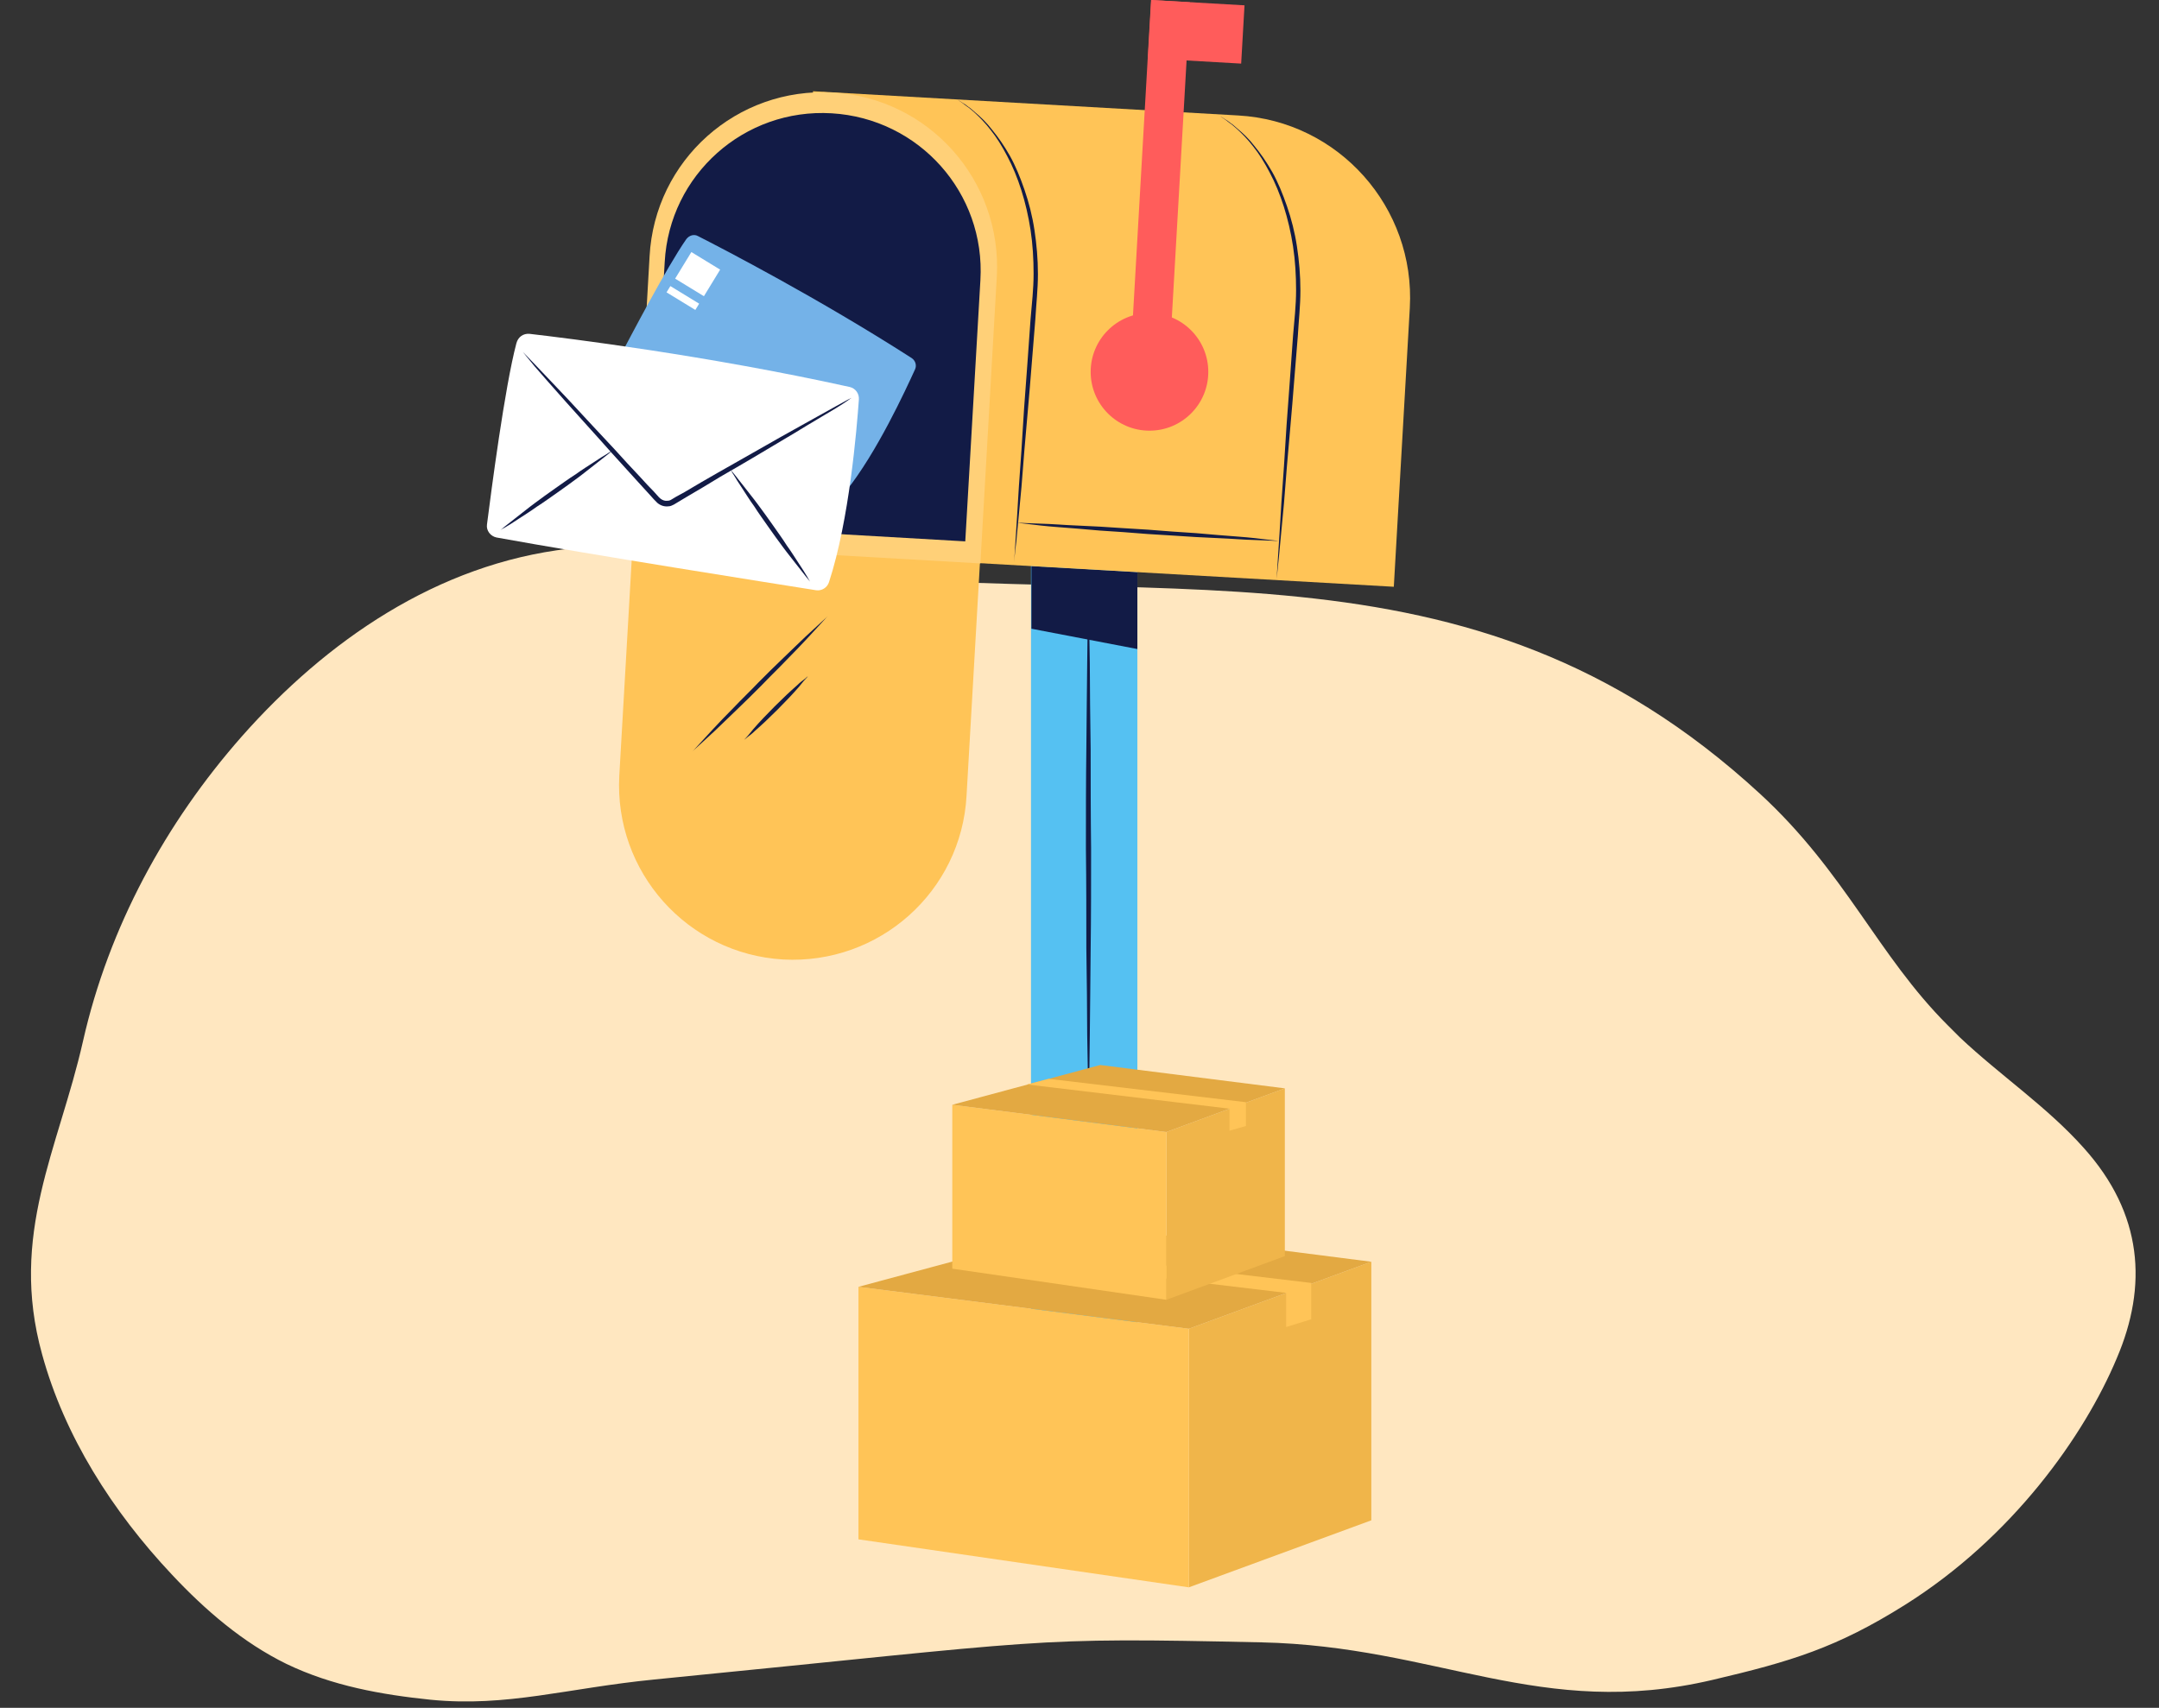
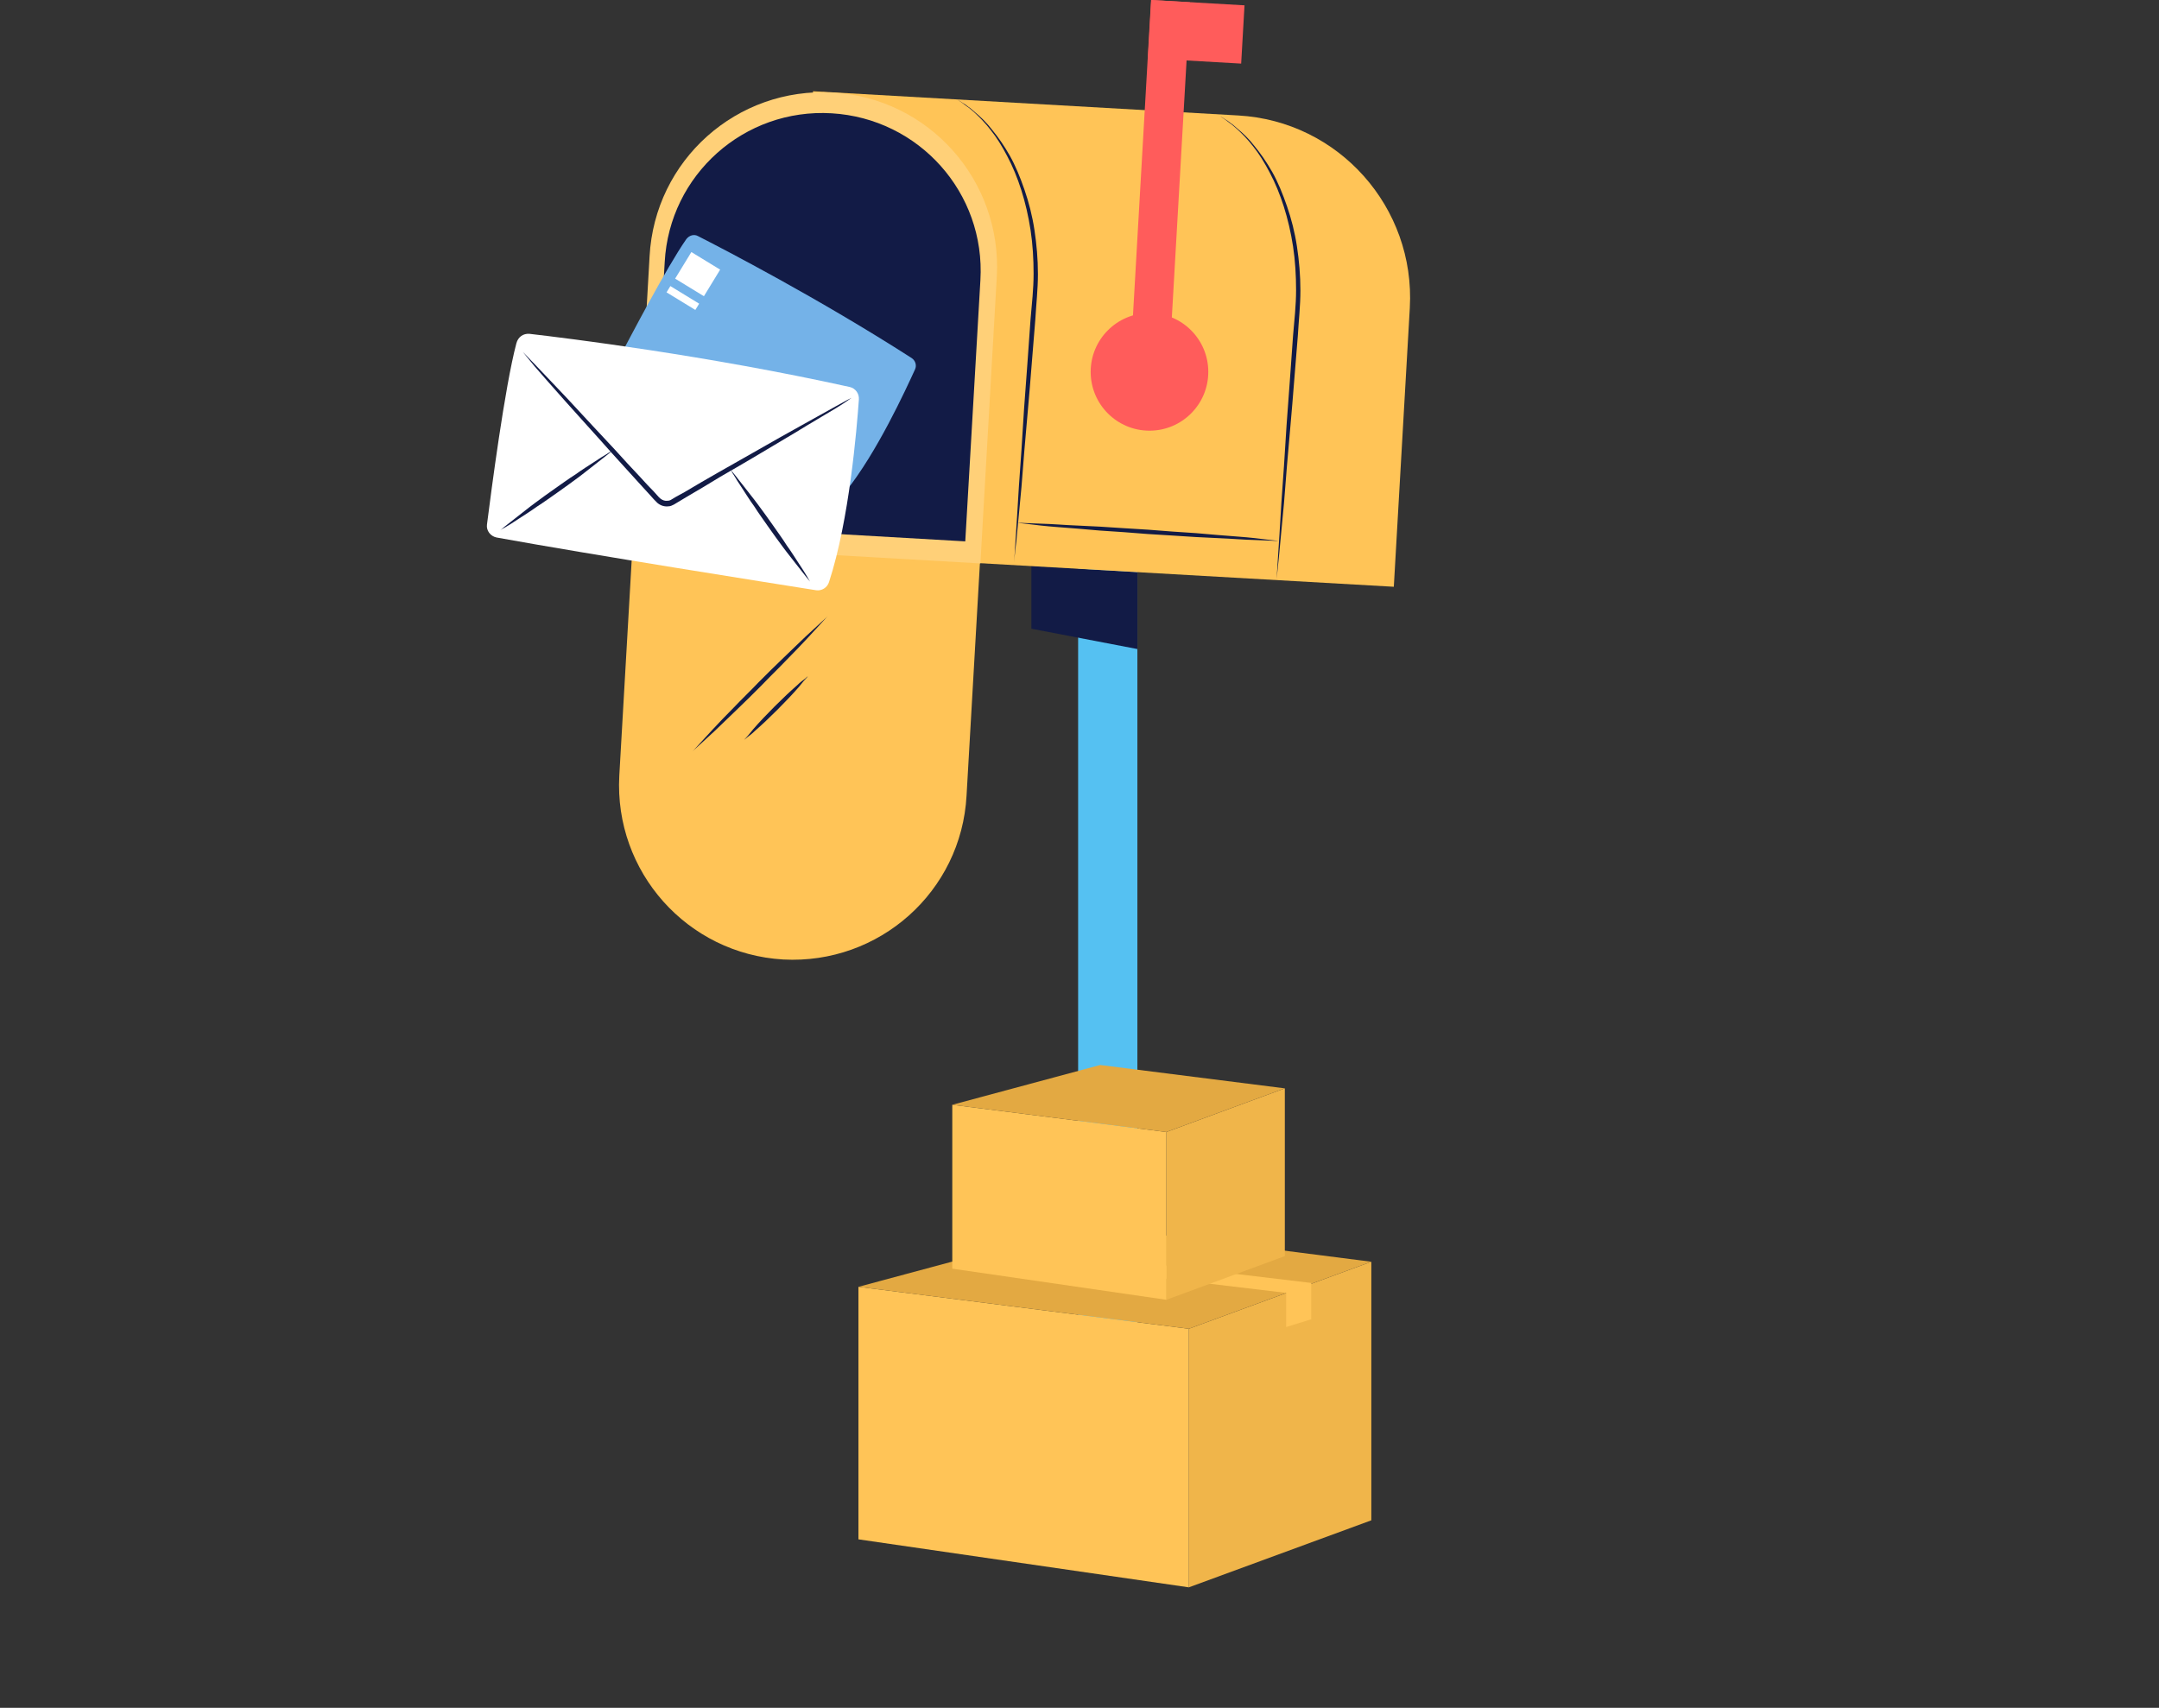
<svg xmlns="http://www.w3.org/2000/svg" width="225" height="178" viewBox="0 0 225 178" fill="none">
  <rect x="0" y="0" width="225" height="178" fill="#333333" stroke="none" />
  <g clip-path="url(#clip0_1754_7166)">
-     <path d="M202.968 106.845C203.39 107.268 203.813 107.69 204.236 108.113C208.426 112.072 213.313 115.334 217.155 119.641C223.342 126.523 223.821 134.039 220.6 141.565C217.222 149.632 209.723 160.245 198.509 167.283C191.398 171.745 186.652 173.17 178.478 175.089C160.536 179.301 149.867 171.573 131.439 171.178C106.703 170.646 110.179 170.907 68.206 175.048C59.102 175.946 52.854 177.946 44.877 177.159C39.79 176.634 34.627 175.724 29.853 173.425C25.311 171.202 21.389 167.821 17.93 164.131C11.704 157.518 6.715 149.668 4.388 141.156C0.917 128.637 6.108 119.756 8.647 108.53C11.341 96.611 17.271 85.761 25.2 76.756C33.979 66.823 45.568 58.771 59.296 57.189C65.042 56.517 71.597 58.242 79.452 59.174C120.789 64.075 152.781 54.531 183.416 82.731C192.336 90.942 195.664 99.541 202.968 106.845Z" fill="#FFE7C0" />
    <g clip-path="url(#clip1_1754_7166)">
-       <path d="M113.62 56.65H107.445V157.016H113.62V56.65Z" fill="#55C1F2" />
+       <path d="M113.62 56.65H107.445V157.016V56.65Z" fill="#55C1F2" />
      <path d="M118.532 56.65H112.357V157.016H118.532V56.65Z" fill="#55C1F2" />
-       <path d="M113.438 60.211C113.438 60.211 113.438 61.112 113.483 62.645C113.483 64.177 113.529 66.385 113.574 69.044C113.574 71.703 113.619 74.768 113.664 78.103C113.664 81.438 113.664 84.953 113.709 88.468C113.709 91.984 113.709 95.544 113.664 98.834C113.619 102.169 113.619 105.234 113.574 107.893C113.529 110.552 113.529 112.76 113.483 114.292C113.438 115.824 113.438 116.726 113.438 116.726C113.438 116.726 113.438 115.824 113.393 114.292C113.393 112.76 113.348 110.552 113.303 107.893C113.303 105.234 113.258 102.169 113.213 98.834C113.213 95.499 113.213 91.984 113.168 88.468C113.168 84.953 113.168 81.393 113.213 78.103C113.258 74.768 113.258 71.703 113.303 69.044C113.348 66.385 113.348 64.177 113.393 62.645C113.438 61.112 113.438 60.211 113.438 60.211Z" fill="#121B46" />
      <path d="M107.489 58.994V65.529L118.531 67.647V59.625L107.489 58.994Z" fill="#121B46" />
      <path d="M84.731 9.51L129.032 12.034C139.533 12.619 147.51 21.633 146.924 32.089L145.256 61.157L81.981 57.552L84.731 9.51Z" fill="#FFC457" />
      <path d="M81.62 100.005C71.615 99.419 63.999 90.856 64.54 80.852L65.937 56.56L102.126 58.633L100.729 82.925C100.188 92.93 91.626 100.546 81.62 100.005Z" fill="#FFC457" />
      <path d="M86.804 9.645C96.809 10.231 104.425 18.794 103.884 28.799L102.172 58.724L65.982 56.651L67.695 26.726C68.236 16.675 76.799 9.059 86.804 9.645Z" fill="#FFD078" />
      <path d="M86.669 11.808C95.772 12.349 102.713 20.1 102.172 29.204L100.595 56.425L67.695 54.532L69.273 27.311C69.768 18.207 77.565 11.267 86.669 11.808Z" fill="#121B46" />
      <path d="M119.793 44.888C123.178 44.888 125.922 42.144 125.922 38.759C125.922 35.373 123.178 32.629 119.793 32.629C116.408 32.629 113.664 35.373 113.664 38.759C113.664 42.144 116.408 44.888 119.793 44.888Z" fill="#FF5C5B" />
      <path d="M124.007 0.237L119.957 0.005L117.749 38.521L121.798 38.753L124.007 0.237Z" fill="#FF5C5B" />
      <path d="M129.697 0.555L119.978 -0.002L119.629 6.072L129.348 6.629L129.697 0.555Z" fill="#FF5C5B" />
      <path d="M133.043 60.346C133.043 60.346 133.088 59.535 133.179 58.183C133.269 56.786 133.404 54.803 133.539 52.414C133.719 50.025 133.9 47.276 134.08 44.302C134.305 41.327 134.531 38.173 134.756 34.973C134.891 33.395 135.071 31.818 135.071 30.241C135.071 28.708 134.981 27.176 134.756 25.689C134.305 22.759 133.449 20.101 132.322 17.982C131.781 16.946 131.196 15.999 130.61 15.278C130.024 14.512 129.438 13.926 128.897 13.431C128.627 13.205 128.401 12.98 128.176 12.845C127.951 12.664 127.77 12.529 127.635 12.439C127.32 12.214 127.185 12.123 127.185 12.123C127.185 12.123 127.365 12.214 127.68 12.439C127.861 12.529 128.041 12.664 128.266 12.845C128.492 12.98 128.717 13.205 128.987 13.431C129.528 13.881 130.159 14.467 130.745 15.233C131.376 15.999 132.007 16.901 132.593 17.937C133.179 18.974 133.674 20.191 134.125 21.498C134.576 22.805 134.936 24.202 135.162 25.689C135.387 27.176 135.522 28.708 135.522 30.286C135.522 31.863 135.342 33.441 135.252 35.018C134.981 38.173 134.756 41.372 134.486 44.347C134.215 47.321 133.99 50.071 133.81 52.459C133.584 54.848 133.404 56.831 133.269 58.183C133.134 59.535 133.043 60.346 133.043 60.346Z" fill="#121B46" />
      <path d="M105.688 58.633C105.688 58.633 105.733 57.822 105.823 56.47C105.913 55.073 106.048 53.09 106.184 50.702C106.364 48.313 106.544 45.564 106.724 42.589C106.95 39.615 107.175 36.46 107.4 33.26C107.536 31.683 107.716 30.106 107.716 28.528C107.716 26.996 107.626 25.464 107.4 23.977C106.95 21.047 106.094 18.388 104.967 16.27C104.426 15.233 103.84 14.287 103.254 13.566C102.668 12.8 102.082 12.214 101.542 11.718C101.271 11.493 101.046 11.267 100.821 11.132C100.595 10.952 100.415 10.817 100.28 10.727C99.964 10.501 99.829 10.411 99.829 10.411C99.829 10.411 100.009 10.501 100.325 10.727C100.505 10.817 100.685 10.952 100.911 11.132C101.136 11.267 101.361 11.493 101.632 11.718C102.173 12.169 102.804 12.755 103.389 13.521C104.02 14.287 104.651 15.188 105.237 16.225C105.823 17.261 106.319 18.478 106.77 19.785C107.22 21.092 107.581 22.489 107.806 23.977C108.031 25.464 108.167 26.996 108.167 28.573C108.167 30.151 107.986 31.728 107.896 33.306C107.626 36.46 107.4 39.66 107.13 42.635C106.86 45.609 106.634 48.358 106.454 50.747C106.229 53.135 106.048 55.118 105.913 56.47C105.733 57.867 105.688 58.633 105.688 58.633Z" fill="#121B46" />
      <path d="M106.003 54.487C106.003 54.487 106.409 54.487 107.175 54.532C107.941 54.577 108.977 54.577 110.284 54.667C111.546 54.757 113.079 54.802 114.656 54.892C116.233 54.983 117.946 55.118 119.658 55.208C121.371 55.343 123.084 55.478 124.661 55.568C126.238 55.704 127.726 55.839 129.033 55.929C130.294 56.019 131.376 56.154 132.097 56.245C132.818 56.335 133.269 56.38 133.269 56.38C133.269 56.38 132.863 56.38 132.097 56.335C131.331 56.289 130.294 56.289 128.987 56.199C127.726 56.109 126.193 56.064 124.616 55.974C123.039 55.884 121.326 55.749 119.613 55.659C117.901 55.523 116.188 55.388 114.611 55.298C113.033 55.163 111.546 55.028 110.239 54.938C108.977 54.847 107.896 54.712 107.175 54.622C106.454 54.532 106.003 54.487 106.003 54.487Z" fill="#121B46" />
      <path d="M72.157 78.328C72.157 78.328 72.383 78.103 72.743 77.697C73.104 77.291 73.644 76.705 74.275 76.029C74.906 75.353 75.672 74.542 76.484 73.731C77.295 72.875 78.196 72.018 79.053 71.117C79.954 70.216 80.81 69.359 81.666 68.548C82.523 67.737 83.289 66.971 83.965 66.34C84.641 65.709 85.227 65.168 85.632 64.808C86.038 64.447 86.263 64.222 86.263 64.222C86.263 64.222 86.038 64.447 85.677 64.853C85.317 65.258 84.776 65.844 84.145 66.52C83.514 67.196 82.748 68.007 81.937 68.819C81.126 69.675 80.224 70.531 79.368 71.433C78.467 72.334 77.61 73.19 76.754 74.001C75.898 74.813 75.132 75.579 74.456 76.21C73.78 76.841 73.194 77.381 72.788 77.742C72.383 78.103 72.157 78.328 72.157 78.328Z" fill="#121B46" />
      <path d="M77.564 77.111C77.564 77.111 77.655 76.976 77.835 76.796C78.015 76.615 78.24 76.3 78.511 75.985C79.097 75.309 79.908 74.452 80.719 73.641C81.53 72.83 82.387 72.019 83.063 71.433C83.378 71.117 83.694 70.892 83.874 70.757C84.054 70.576 84.189 70.486 84.189 70.486C84.189 70.486 84.099 70.621 83.919 70.802C83.739 70.982 83.513 71.297 83.243 71.613C82.657 72.289 81.846 73.145 81.035 73.957C80.223 74.768 79.367 75.579 78.691 76.165C78.376 76.48 78.06 76.706 77.88 76.841C77.655 77.021 77.564 77.111 77.564 77.111Z" fill="#121B46" />
      <path d="M123.895 138.493V165.444L142.913 158.458V131.508L123.895 138.493Z" fill="#F0B54A" />
      <path d="M89.463 134.122V160.441L123.895 165.444V138.493L89.463 134.122Z" fill="#FFC457" />
      <path d="M89.463 134.122L123.895 138.493L142.913 131.508L113.259 127.722L89.463 134.122Z" fill="#E3A942" />
      <path d="M134.035 134.753V138.313L136.649 137.502V133.716L104.966 129.931L101.541 130.877L134.035 134.753Z" fill="#FFC457" />
      <path d="M121.551 117.987V135.474L133.899 130.922V113.436L121.551 117.987Z" fill="#F0B54A" />
      <path d="M99.242 115.148V132.229L121.551 135.473V117.987L99.242 115.148Z" fill="#FFC457" />
      <path d="M99.242 115.148L121.551 117.987L133.899 113.436L114.655 111.002L99.242 115.148Z" fill="#E3A942" />
-       <path d="M128.131 115.554V117.852L129.843 117.357V114.878L109.292 112.444L107.039 113.03L128.131 115.554Z" fill="#FFC457" />
      <path d="M72.742 24.608C75.401 25.96 85.316 31.097 95.006 37.317C95.411 37.587 95.547 38.083 95.366 38.488C94.375 40.652 91.4 47.141 88.156 51.197C87.885 51.558 87.389 51.648 86.984 51.423C83.919 49.71 71.345 42.68 64.765 38.759C64.36 38.488 64.18 37.948 64.405 37.542C65.667 35.153 69.452 27.898 71.525 24.923C71.841 24.517 72.337 24.382 72.742 24.608Z" fill="#74B2E8" />
      <path d="M75.05 28.104L72.051 26.271L70.359 29.04L73.358 30.873L75.05 28.104Z" fill="white" />
      <path d="M72.863 31.651L69.863 29.817L69.464 30.471L72.463 32.304L72.863 31.651Z" fill="white" />
      <path d="M55.166 34.793C59.087 35.243 73.689 37.046 88.561 40.336C89.147 40.471 89.553 41.012 89.508 41.643C89.283 44.753 88.516 54.172 86.398 60.662C86.218 61.248 85.632 61.608 85.046 61.518C80.494 60.797 61.656 57.822 51.741 56.02C51.11 55.885 50.66 55.299 50.75 54.668C51.2 51.152 52.597 40.381 53.814 35.784C53.995 35.108 54.535 34.748 55.166 34.793Z" fill="white" />
      <path d="M54.49 36.685C54.49 36.685 54.986 37.181 55.797 38.038C56.608 38.894 57.825 40.156 59.222 41.643C60.619 43.175 62.287 44.933 64.045 46.826C64.901 47.772 65.802 48.764 66.749 49.755C67.199 50.251 67.65 50.747 68.146 51.242C68.371 51.468 68.596 51.783 68.822 51.964C69.047 52.144 69.317 52.234 69.588 52.189C69.723 52.189 69.858 52.144 69.993 52.054L70.444 51.783L71.346 51.288C71.931 50.927 72.517 50.611 73.103 50.251C74.275 49.575 75.447 48.899 76.573 48.268C78.827 47.006 80.9 45.789 82.703 44.798C84.505 43.806 85.993 42.95 87.074 42.364C88.111 41.778 88.742 41.463 88.742 41.463C88.742 41.463 88.156 41.913 87.119 42.544C86.083 43.175 84.595 44.032 82.838 45.113C81.08 46.15 79.007 47.412 76.754 48.719C75.627 49.35 74.5 50.026 73.329 50.747C72.743 51.107 72.157 51.423 71.571 51.783L70.669 52.324L70.219 52.594C70.039 52.685 69.858 52.775 69.633 52.775C69.227 52.82 68.822 52.685 68.506 52.414C68.236 52.144 68.01 51.918 67.785 51.648C67.335 51.152 66.884 50.657 66.388 50.116C65.487 49.124 64.585 48.133 63.729 47.186C62.017 45.248 60.394 43.491 58.997 41.913C57.645 40.381 56.473 39.074 55.707 38.173C54.941 37.226 54.49 36.685 54.49 36.685Z" fill="#121B46" />
      <path d="M52.147 55.254C52.147 55.254 52.327 55.118 52.642 54.848C52.958 54.623 53.363 54.262 53.904 53.857C54.445 53.451 55.031 52.955 55.707 52.459C56.383 51.964 57.104 51.423 57.825 50.927C58.546 50.431 59.267 49.891 59.988 49.44C60.664 48.944 61.34 48.539 61.881 48.178C62.422 47.818 62.918 47.502 63.233 47.322C63.549 47.096 63.774 47.006 63.774 47.006C63.774 47.006 63.594 47.142 63.278 47.412C62.963 47.637 62.557 47.998 62.016 48.403C61.475 48.809 60.89 49.305 60.214 49.8C59.538 50.296 58.816 50.837 58.095 51.333C57.374 51.829 56.653 52.369 55.932 52.82C55.256 53.316 54.58 53.721 54.039 54.082C53.498 54.443 53.003 54.758 52.687 54.938C52.327 55.118 52.147 55.254 52.147 55.254Z" fill="#121B46" />
      <path d="M84.415 60.616C84.415 60.616 84.28 60.436 84.01 60.12C83.784 59.805 83.424 59.399 83.018 58.859C82.613 58.318 82.117 57.732 81.621 57.056C81.125 56.38 80.585 55.659 80.089 54.938C79.593 54.217 79.052 53.495 78.602 52.775C78.106 52.098 77.7 51.422 77.34 50.882C76.979 50.341 76.664 49.845 76.483 49.53C76.258 49.214 76.168 48.989 76.168 48.989C76.168 48.989 76.303 49.169 76.574 49.484C76.799 49.8 77.159 50.206 77.565 50.746C77.971 51.287 78.466 51.873 78.962 52.549C79.458 53.225 79.999 53.946 80.495 54.667C80.99 55.388 81.531 56.109 81.982 56.831C82.477 57.507 82.883 58.183 83.244 58.723C83.604 59.264 83.92 59.76 84.1 60.075C84.28 60.391 84.415 60.616 84.415 60.616Z" fill="#121B46" />
    </g>
  </g>
  <defs>
    <clipPath id="clip0_1754_7166">
      <rect width="224" height="178" fill="white" transform="translate(0.75)" />
    </clipPath>
    <clipPath id="clip1_1754_7166">
      <rect width="96.219" height="165.443" fill="white" transform="translate(50.75)" />
    </clipPath>
  </defs>
</svg>